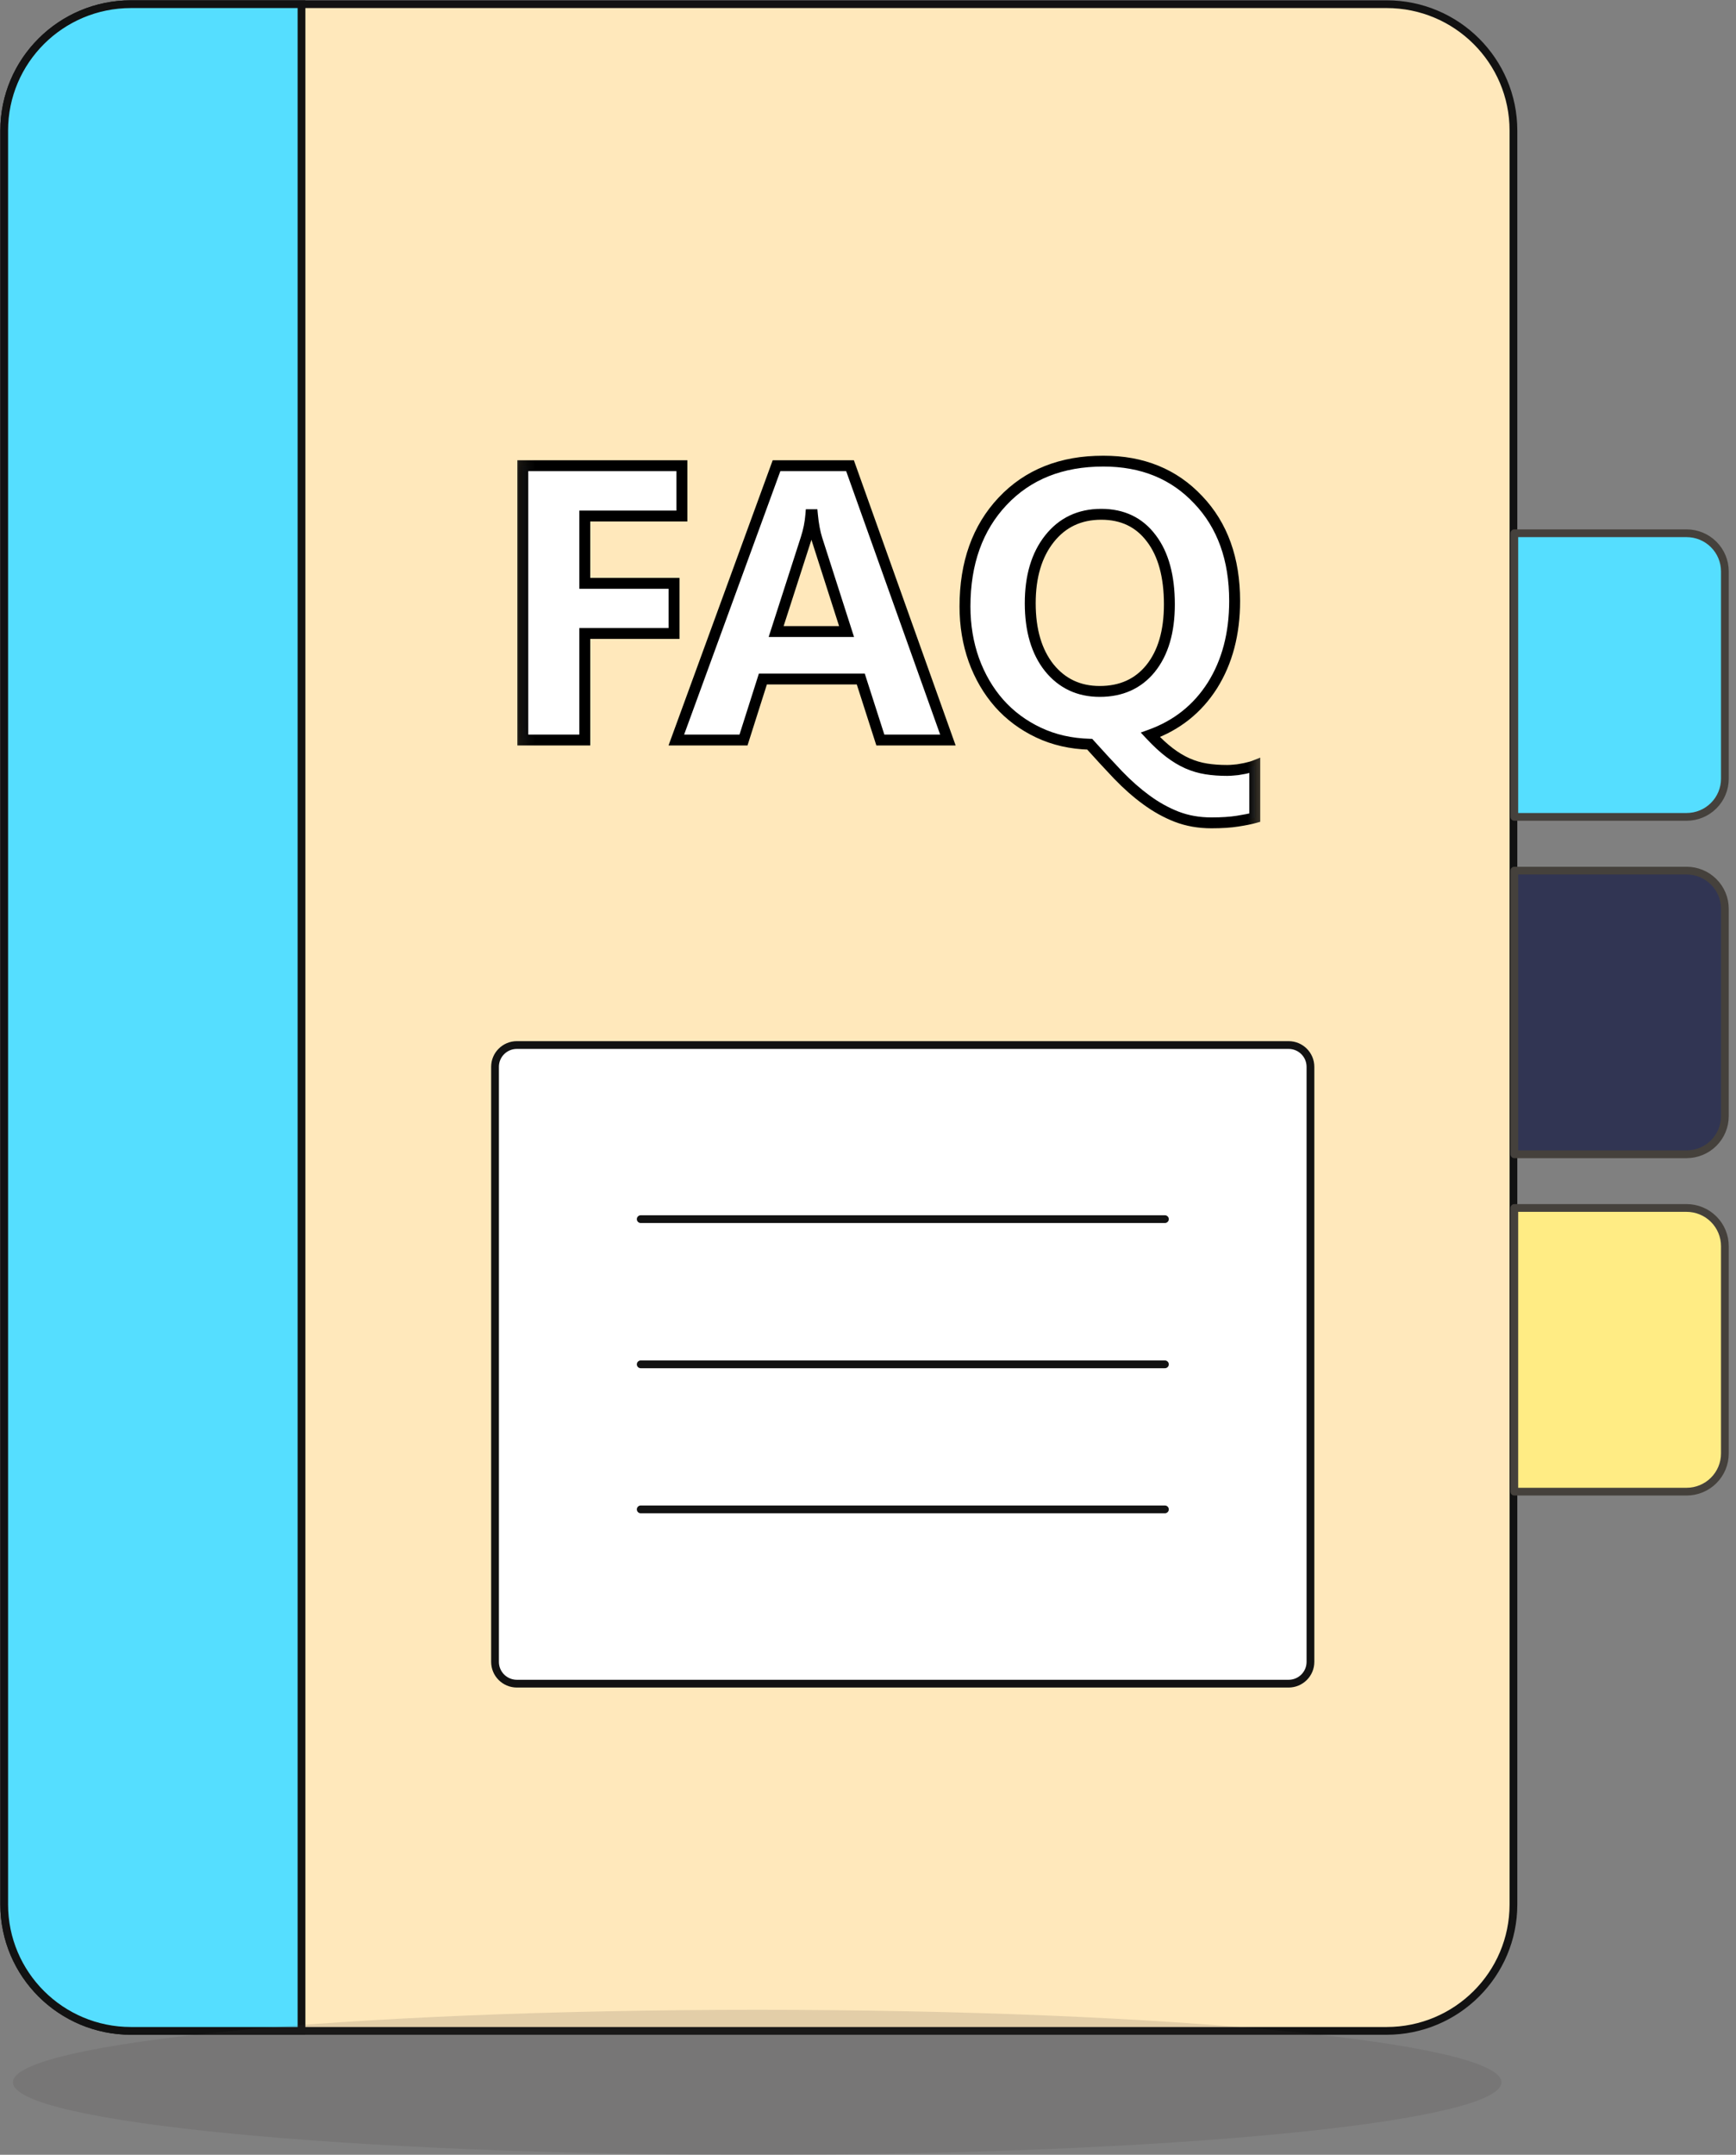
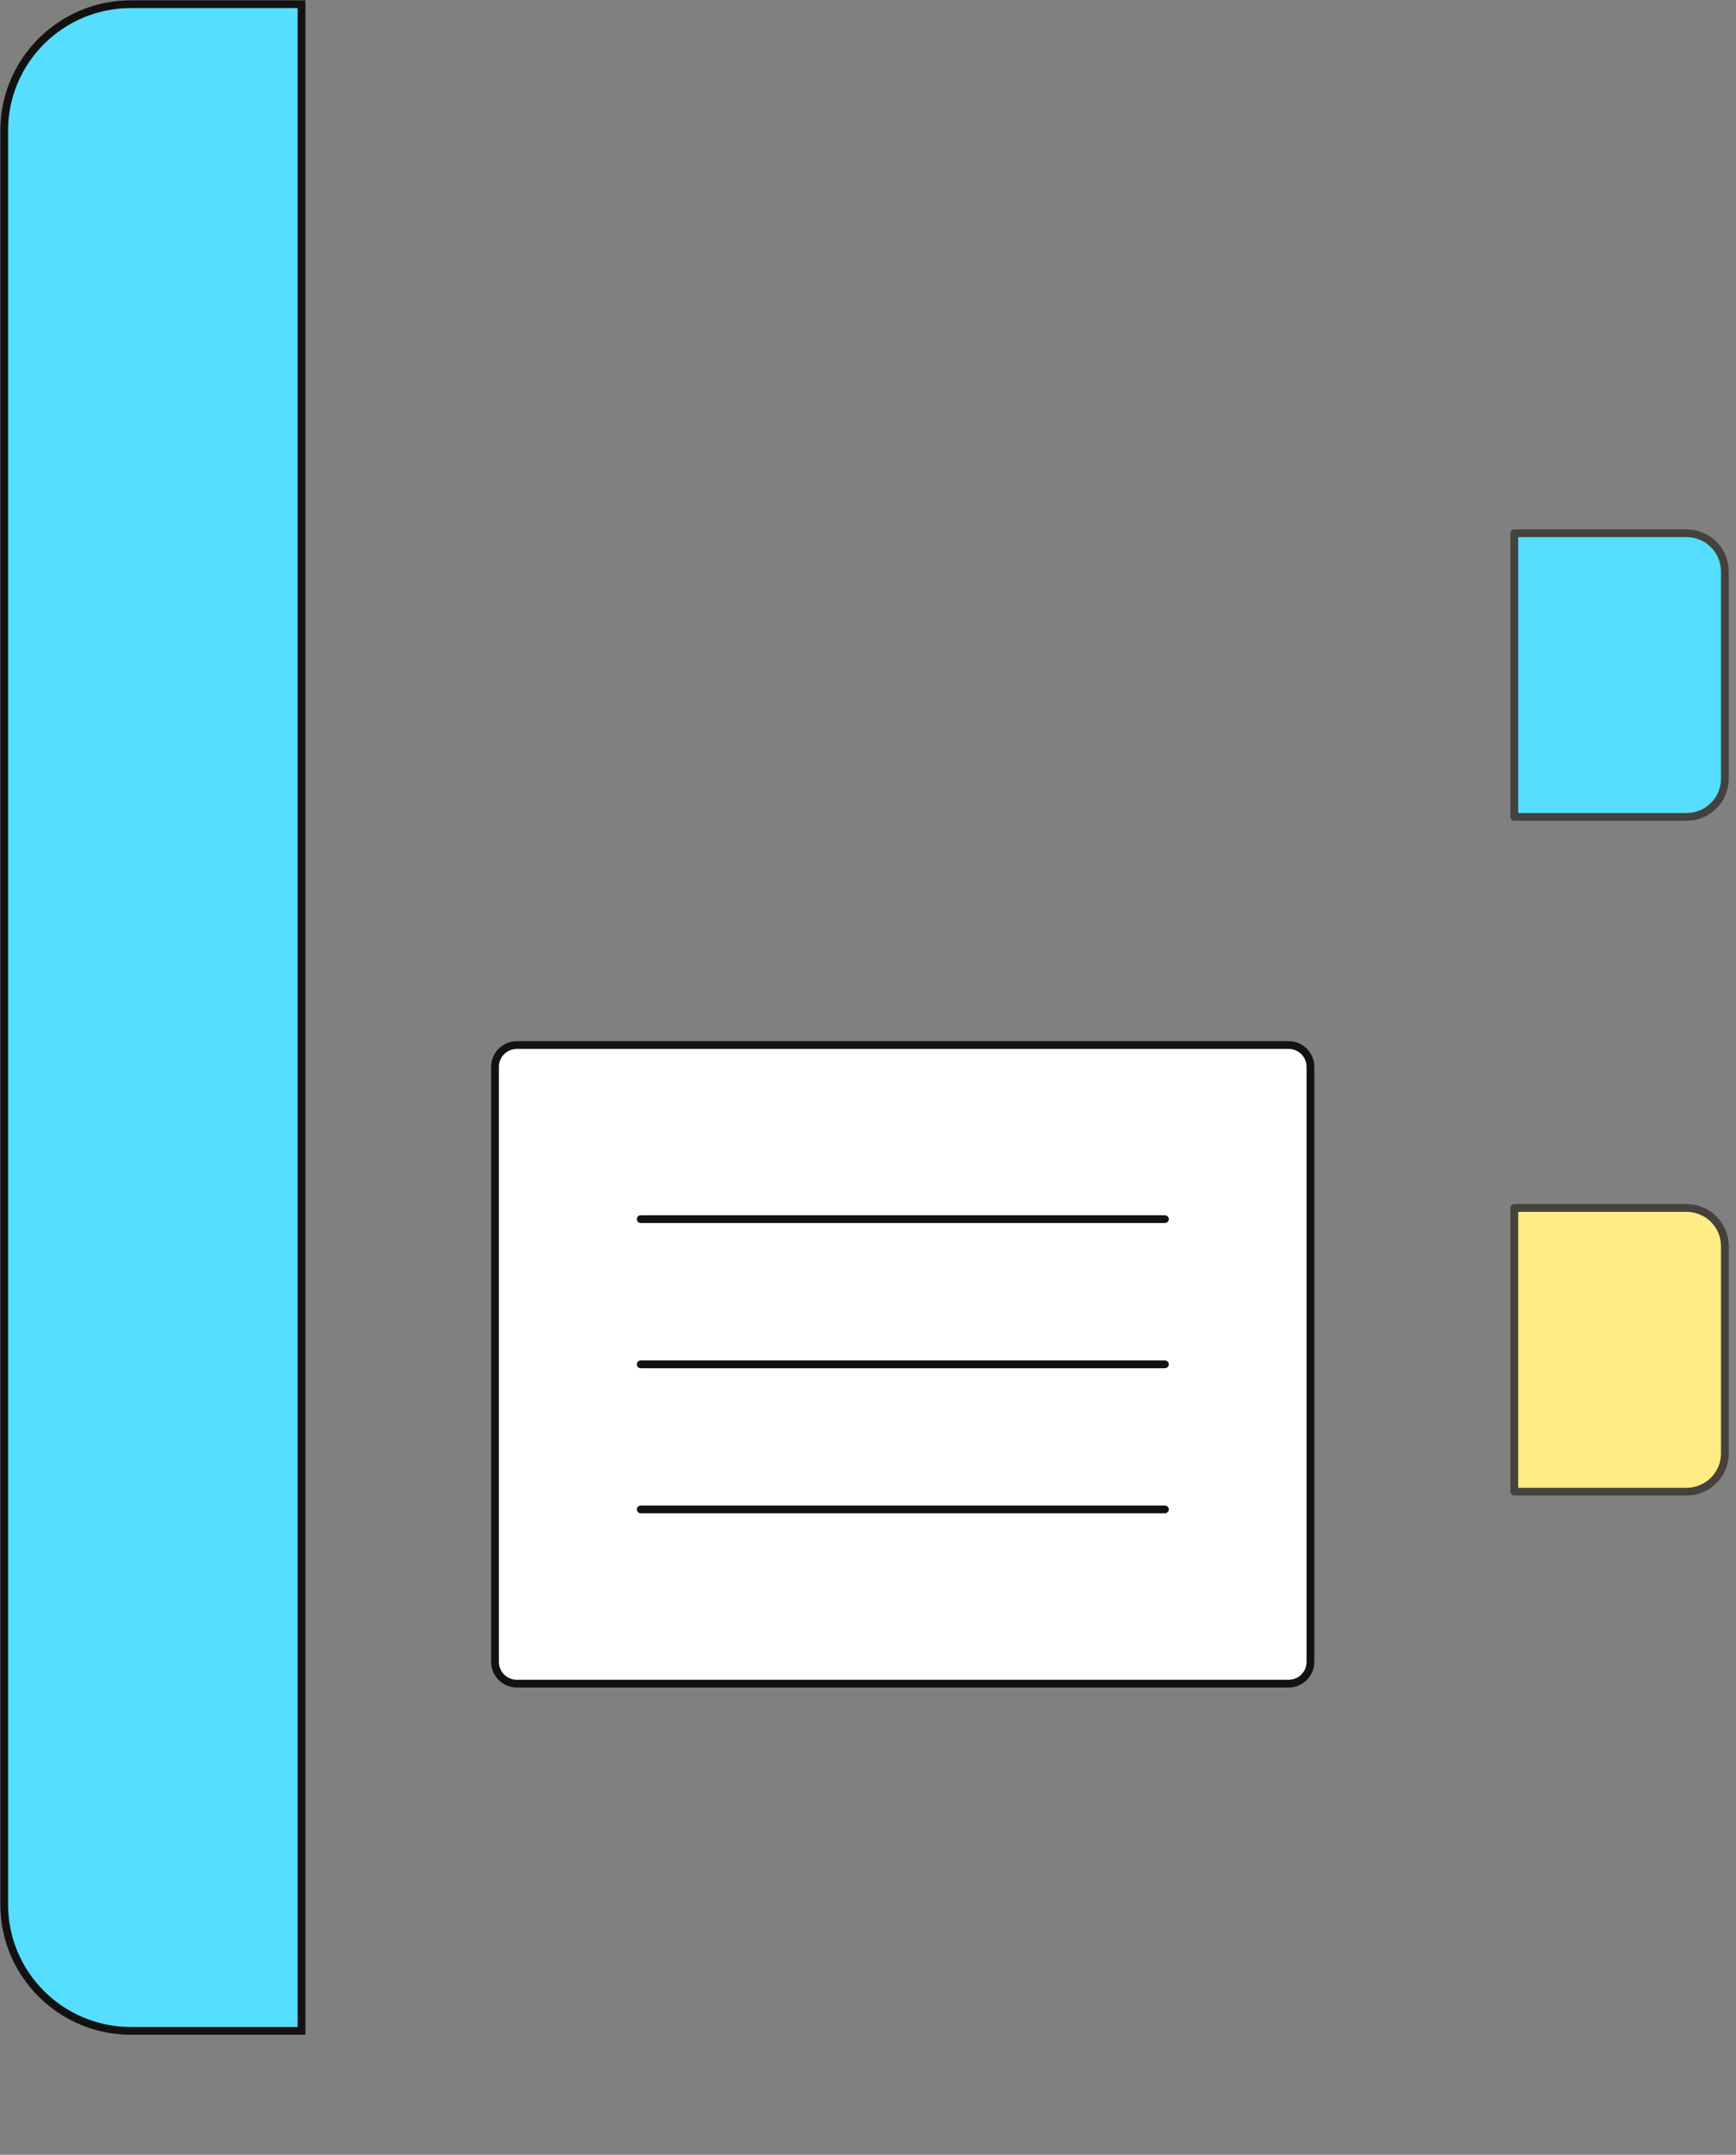
<svg xmlns="http://www.w3.org/2000/svg" width="112" height="139" viewBox="0 0 112 139" fill="none">
  <rect x="0" y="0" width="112" height="139" fill="#808080" stroke="none" />
  <g clip-path="url(#clip0_1_2)">
-     <path d="M8.453 0.27H89.459C93.978 0.27 97.641 3.921 97.641 8.424V122.854C97.641 127.357 93.978 131.008 89.459 131.008H8.453C3.934 131.008 0.271 127.357 0.271 122.854V8.424C0.271 3.921 3.934 0.27 8.453 0.27Z" fill="#FFE8BB" stroke="#121212" stroke-width="0.5" />
    <path d="M8.453 0.27H19.452V131.008H8.453C3.934 131.008 0.271 127.357 0.271 122.854V8.424C0.271 3.921 3.934 0.27 8.453 0.27Z" fill="#55DEFF" stroke="#121212" stroke-width="0.5" />
-     <path opacity="0.15" d="M96.865 134.325C96.865 136.909 75.377 139.001 48.851 139.001C22.325 139.001 0.834 136.904 0.834 134.325C0.834 131.745 22.322 129.648 48.851 129.648C75.379 129.648 96.865 131.738 96.865 134.325Z" fill="#45413C" />
-     <path d="M108.812 74.46H97.697V56.162H108.812C109.467 56.162 110.095 56.421 110.558 56.883C111.022 57.344 111.282 57.97 111.282 58.623V71.999C111.282 72.652 111.022 73.278 110.558 73.74C110.095 74.201 109.467 74.46 108.812 74.46Z" fill="#313553" stroke="#45413C" stroke-width="0.5" stroke-linejoin="round" />
    <path d="M108.812 96.223H97.697V77.924H108.812C109.467 77.924 110.095 78.183 110.558 78.645C111.022 79.107 111.282 79.733 111.282 80.385V93.762C111.282 94.415 111.022 95.04 110.558 95.502C110.095 95.964 109.467 96.223 108.812 96.223Z" fill="#FFEC84" stroke="#45413C" stroke-width="0.5" stroke-linejoin="round" />
    <path d="M108.812 52.695H97.697V34.399H108.812C109.467 34.399 110.095 34.658 110.558 35.12C111.022 35.581 111.282 36.208 111.282 36.861V50.234C111.282 50.887 111.022 51.513 110.558 51.974C110.095 52.436 109.467 52.695 108.812 52.695Z" fill="#55DEFF" stroke="#45413C" stroke-width="0.5" stroke-linejoin="round" />
    <path d="M31.937 68.817C31.937 68.042 32.568 67.413 33.346 67.413H83.136C83.915 67.413 84.545 68.042 84.545 68.817V107.205C84.545 107.981 83.915 108.609 83.136 108.609H33.346C32.568 108.609 31.937 107.981 31.937 107.205V68.817Z" fill="white" stroke="#121212" stroke-width="0.5" />
    <path d="M41.336 78.644H75.156" stroke="#121212" stroke-width="0.5" stroke-linecap="round" stroke-linejoin="round" />
    <path d="M41.336 88.011H75.156" stroke="#121212" stroke-width="0.5" stroke-linecap="round" stroke-linejoin="round" />
    <path d="M41.336 97.367H75.156" stroke="#121212" stroke-width="0.5" stroke-linecap="round" stroke-linejoin="round" />
-     <path d="M43.993 33.287H37.728V37.631H43.486V40.864H37.728V47.737H33.729V30.041H43.993V33.287ZM61.155 47.737H56.797L55.534 43.801H49.219L47.968 47.737H43.634L50.098 30.041H54.84L61.155 47.737ZM54.617 40.74L52.711 34.792C52.57 34.348 52.471 33.818 52.413 33.201H52.314C52.273 33.719 52.17 34.233 52.005 34.743L50.073 40.74H54.617ZM71.048 33.176C69.653 33.176 68.539 33.702 67.705 34.755C66.88 35.8 66.467 37.187 66.467 38.914C66.467 40.658 66.876 42.044 67.693 43.073C68.518 44.093 69.604 44.603 70.95 44.603C72.336 44.603 73.43 44.109 74.231 43.122C75.039 42.118 75.444 40.74 75.444 38.988C75.444 37.17 75.056 35.751 74.28 34.731C73.504 33.694 72.427 33.176 71.048 33.176ZM74.218 47.404C74.648 47.865 75.056 48.243 75.444 48.539C75.832 48.836 76.22 49.07 76.608 49.243C77.004 49.416 77.409 49.535 77.822 49.601C78.234 49.666 78.684 49.699 79.171 49.699C79.303 49.699 79.447 49.691 79.605 49.675C79.761 49.666 79.918 49.646 80.075 49.613C80.24 49.588 80.397 49.556 80.546 49.514C80.694 49.481 80.83 49.44 80.954 49.391V52.748C80.69 52.822 80.322 52.896 79.852 52.97C79.39 53.044 78.824 53.081 78.156 53.081C77.347 53.081 76.6 52.949 75.914 52.686C75.238 52.422 74.586 52.06 73.958 51.6C73.339 51.147 72.732 50.613 72.138 49.996C71.552 49.379 70.941 48.716 70.305 48.009C69.092 47.976 67.99 47.725 66.999 47.256C66.009 46.787 65.163 46.158 64.461 45.368C63.759 44.57 63.215 43.636 62.827 42.567C62.447 41.497 62.257 40.35 62.257 39.124C62.257 36.319 63.066 34.056 64.684 32.337C66.31 30.609 68.477 29.745 71.185 29.745C73.702 29.745 75.741 30.576 77.301 32.238C78.87 33.883 79.654 36.059 79.654 38.766C79.654 40.88 79.175 42.699 78.218 44.22C77.26 45.726 75.927 46.787 74.218 47.404Z" fill="white" />
    <mask id="mask0_1_2" style="mask-type:luminance" maskUnits="userSpaceOnUse" x="33" y="28" width="49" height="27">
      <path d="M81.711 28.783H33.107V54.056H81.711V28.783Z" fill="white" />
      <path d="M43.993 33.287H37.728V37.631H43.486V40.864H37.728V47.737H33.729V30.041H43.993V33.287ZM61.155 47.737H56.797L55.534 43.801H49.219L47.968 47.737H43.634L50.098 30.041H54.84L61.155 47.737ZM54.617 40.74L52.711 34.792C52.57 34.348 52.471 33.818 52.413 33.201H52.314C52.273 33.719 52.17 34.233 52.005 34.743L50.073 40.74H54.617ZM71.048 33.176C69.653 33.176 68.539 33.702 67.705 34.755C66.88 35.8 66.467 37.187 66.467 38.914C66.467 40.658 66.876 42.044 67.693 43.073C68.518 44.093 69.604 44.603 70.95 44.603C72.336 44.603 73.43 44.109 74.231 43.122C75.039 42.118 75.444 40.74 75.444 38.988C75.444 37.17 75.056 35.751 74.28 34.731C73.504 33.694 72.427 33.176 71.048 33.176ZM74.218 47.404C74.648 47.865 75.056 48.243 75.444 48.539C75.832 48.836 76.22 49.07 76.608 49.243C77.004 49.416 77.409 49.535 77.822 49.601C78.234 49.666 78.684 49.699 79.171 49.699C79.303 49.699 79.447 49.691 79.605 49.675C79.761 49.666 79.918 49.646 80.075 49.613C80.24 49.588 80.397 49.556 80.546 49.514C80.694 49.481 80.83 49.44 80.954 49.391V52.748C80.69 52.822 80.322 52.896 79.852 52.97C79.39 53.044 78.824 53.081 78.156 53.081C77.347 53.081 76.6 52.949 75.914 52.686C75.238 52.422 74.586 52.06 73.958 51.6C73.339 51.147 72.732 50.613 72.138 49.996C71.552 49.379 70.941 48.716 70.305 48.009C69.092 47.976 67.99 47.725 66.999 47.256C66.009 46.787 65.163 46.158 64.461 45.368C63.759 44.57 63.215 43.636 62.827 42.567C62.447 41.497 62.257 40.35 62.257 39.124C62.257 36.319 63.066 34.056 64.684 32.337C66.31 30.609 68.477 29.745 71.185 29.745C73.702 29.745 75.741 30.576 77.301 32.238C78.87 33.883 79.654 36.059 79.654 38.766C79.654 40.88 79.175 42.699 78.218 44.22C77.26 45.726 75.927 46.787 74.218 47.404Z" fill="black" />
    </mask>
    <g mask="url(#mask0_1_2)">
-       <path d="M43.993 33.287V33.638H44.346V33.287H43.993ZM37.728 33.287V32.936H37.376V33.287H37.728ZM37.728 37.631H37.376V37.982H37.728V37.631ZM43.486 37.631H43.838V37.28H43.486V37.631ZM43.486 40.864V41.215H43.838V40.864H43.486ZM37.728 40.864V40.513H37.376V40.864H37.728ZM37.728 47.737V48.088H38.08V47.737H37.728ZM33.729 47.737H33.377V48.088H33.729V47.737ZM33.729 30.041V29.691H33.377V30.041H33.729ZM43.993 30.041H44.346V29.691H43.993V30.041ZM43.993 32.936H37.728V33.638H43.993V32.936ZM37.376 33.287V37.631H38.08V33.287H37.376ZM37.728 37.982H43.486V37.28H37.728V37.982ZM43.134 37.631V40.864H43.838V37.631H43.134ZM43.486 40.513H37.728V41.215H43.486V40.513ZM37.376 40.864V47.737H38.08V40.864H37.376ZM37.728 47.386H33.729V48.088H37.728V47.386ZM34.081 47.737V30.041H33.377V47.737H34.081ZM33.729 30.392H43.993V29.691H33.729V30.392ZM43.641 30.041V33.287H44.346V30.041H43.641ZM61.155 47.737V48.088H61.654L61.487 47.62L61.155 47.737ZM56.797 47.737L56.461 47.844L56.539 48.088H56.797V47.737ZM55.534 43.801L55.869 43.694L55.791 43.45H55.534V43.801ZM49.219 43.801V43.45H48.961L48.883 43.695L49.219 43.801ZM47.968 47.737V48.088H48.226L48.304 47.843L47.968 47.737ZM43.634 47.737L43.303 47.617L43.131 48.088H43.634V47.737ZM50.098 30.041V29.691H49.851L49.767 29.921L50.098 30.041ZM54.84 30.041L55.172 29.924L55.089 29.691H54.84V30.041ZM54.617 40.74V41.092H55.1L54.953 40.634L54.617 40.74ZM52.711 34.792L52.374 34.898L52.375 34.899L52.711 34.792ZM52.413 33.201L52.764 33.168L52.734 32.85H52.413V33.201ZM52.314 33.201V32.85H51.989L51.963 33.173L52.314 33.201ZM50.073 40.74L49.738 40.633L49.59 41.092H50.073V40.74ZM61.155 47.386H56.797V48.088H61.155V47.386ZM57.132 47.63L55.869 43.694L55.198 43.908L56.461 47.844L57.132 47.63ZM55.534 43.45H49.219V44.152H55.534V43.45ZM48.883 43.695L47.632 47.631L48.304 47.843L49.554 43.907L48.883 43.695ZM47.968 47.386H43.634V48.088H47.968V47.386ZM43.965 47.857L50.429 30.162L49.767 29.921L43.303 47.617L43.965 47.857ZM50.098 30.392H54.84V29.691H50.098V30.392ZM54.508 30.159L60.823 47.855L61.487 47.62L55.172 29.924L54.508 30.159ZM54.953 40.634L53.046 34.686L52.375 34.899L54.282 40.847L54.953 40.634ZM53.046 34.687C52.916 34.273 52.82 33.768 52.764 33.168L52.063 33.233C52.122 33.867 52.225 34.424 52.374 34.898L53.046 34.687ZM52.413 32.85H52.314V33.552H52.413V32.85ZM51.963 33.173C51.924 33.663 51.827 34.151 51.67 34.635L52.34 34.851C52.513 34.316 52.622 33.775 52.665 33.228L51.963 33.173ZM51.67 34.635L49.738 40.633L50.408 40.848L52.34 34.851L51.67 34.635ZM50.073 41.092H54.617V40.389H50.073V41.092ZM67.693 43.073L67.417 43.291L67.419 43.293L67.693 43.073ZM74.231 43.122L74.505 43.343L74.505 43.342L74.231 43.122ZM74.28 34.731L73.998 34.941L74 34.943L74.28 34.731ZM74.218 47.404L74.098 47.074L73.598 47.255L73.96 47.643L74.218 47.404ZM76.608 49.243L76.464 49.563L76.466 49.564L76.608 49.243ZM79.605 49.675L79.585 49.324L79.576 49.325L79.567 49.326L79.605 49.675ZM80.075 49.613L80.023 49.266L80.012 49.267L80.002 49.27L80.075 49.613ZM80.546 49.514L80.469 49.172L80.46 49.174L80.451 49.176L80.546 49.514ZM80.954 49.391H81.306V48.873L80.823 49.065L80.954 49.391ZM80.954 52.748L81.049 53.085L81.306 53.013V52.748H80.954ZM79.852 52.97L79.797 52.623L79.796 52.623L79.852 52.97ZM75.914 52.686L75.787 53.013L75.788 53.013L75.914 52.686ZM73.958 51.6L74.167 51.317L74.166 51.317L73.958 51.6ZM72.138 49.996L71.882 50.237L71.884 50.239L72.138 49.996ZM70.305 48.009L70.568 47.775L70.466 47.662L70.315 47.658L70.305 48.009ZM64.461 45.368L64.196 45.599L64.197 45.601L64.461 45.368ZM62.827 42.567L62.495 42.684L62.495 42.686L62.827 42.567ZM77.301 32.238L77.044 32.478L77.046 32.48L77.301 32.238ZM78.218 44.22L78.515 44.408L78.516 44.407L78.218 44.22ZM71.048 32.825C69.55 32.825 68.332 33.397 67.429 34.538L67.982 34.973C68.746 34.008 69.757 33.527 71.048 33.527V32.825ZM67.429 34.538C66.541 35.661 66.115 37.132 66.115 38.914H66.819C66.819 37.242 67.218 35.939 67.982 34.973L67.429 34.538ZM66.115 38.914C66.115 40.711 66.536 42.183 67.417 43.291L67.969 42.855C67.215 41.906 66.819 40.605 66.819 38.914H66.115ZM67.419 43.293C68.313 44.398 69.5 44.954 70.95 44.954V44.252C69.707 44.252 68.724 43.788 67.967 42.852L67.419 43.293ZM70.95 44.954C72.432 44.954 73.63 44.42 74.505 43.343L73.957 42.901C73.229 43.798 72.241 44.252 70.95 44.252V44.954ZM74.505 43.342C75.379 42.257 75.796 40.792 75.796 38.988H75.092C75.092 40.689 74.699 41.98 73.956 42.902L74.505 43.342ZM75.796 38.988C75.796 37.125 75.399 35.621 74.561 34.519L74 34.943C74.713 35.881 75.092 37.215 75.092 38.988H75.796ZM74.562 34.521C73.715 33.389 72.53 32.825 71.048 32.825V33.527C72.324 33.527 73.293 33.999 73.998 34.941L74.562 34.521ZM73.96 47.643C74.399 48.114 74.822 48.507 75.23 48.818L75.659 48.261C75.289 47.98 74.896 47.615 74.477 47.165L73.96 47.643ZM75.23 48.818C75.637 49.129 76.048 49.378 76.464 49.563L76.752 48.922C76.392 48.762 76.028 48.543 75.659 48.261L75.23 48.818ZM76.466 49.564C76.889 49.749 77.322 49.877 77.766 49.947L77.877 49.254C77.495 49.193 77.119 49.083 76.749 48.921L76.466 49.564ZM77.766 49.947C78.199 50.017 78.668 50.05 79.171 50.05V49.348C78.699 49.348 78.268 49.317 77.877 49.254L77.766 49.947ZM79.171 50.05C79.317 50.05 79.474 50.041 79.641 50.024L79.567 49.326C79.421 49.341 79.289 49.348 79.171 49.348V50.05ZM79.623 50.025C79.798 50.016 79.973 49.993 80.148 49.956L80.002 49.27C79.863 49.299 79.724 49.317 79.585 49.324L79.623 50.025ZM80.127 49.96C80.305 49.934 80.476 49.898 80.64 49.853L80.451 49.176C80.317 49.213 80.174 49.243 80.023 49.266L80.127 49.96ZM80.622 49.857C80.787 49.821 80.941 49.774 81.085 49.717L80.823 49.065C80.72 49.106 80.601 49.142 80.469 49.172L80.622 49.857ZM80.602 49.391V52.748H81.306V49.391H80.602ZM80.858 52.41C80.614 52.478 80.262 52.55 79.797 52.623L79.907 53.316C80.383 53.242 80.765 53.165 81.049 53.085L80.858 52.41ZM79.796 52.623C79.358 52.693 78.813 52.73 78.156 52.73V53.432C78.836 53.432 79.421 53.394 79.908 53.316L79.796 52.623ZM78.156 52.73C77.386 52.73 76.682 52.605 76.041 52.358L75.788 53.013C76.517 53.294 77.308 53.432 78.156 53.432V52.73ZM76.042 52.359C75.396 52.108 74.772 51.761 74.167 51.317L73.749 51.882C74.4 52.36 75.079 52.738 75.787 53.013L76.042 52.359ZM74.166 51.317C73.566 50.878 72.974 50.357 72.392 49.752L71.884 50.239C72.491 50.869 73.113 51.417 73.749 51.882L74.166 51.317ZM72.394 49.754C71.81 49.14 71.202 48.48 70.568 47.775L70.043 48.243C70.68 48.953 71.293 49.617 71.882 50.237L72.394 49.754ZM70.315 47.658C69.145 47.626 68.092 47.385 67.151 46.939L66.848 47.573C67.888 48.065 69.039 48.326 70.296 48.36L70.315 47.658ZM67.151 46.939C66.201 46.49 65.394 45.889 64.725 45.135L64.197 45.601C64.932 46.427 65.817 47.085 66.848 47.573L67.151 46.939ZM64.726 45.137C64.055 44.374 63.532 43.479 63.158 42.447L62.495 42.686C62.897 43.794 63.464 44.766 64.196 45.599L64.726 45.137ZM63.159 42.45C62.793 41.421 62.609 40.313 62.609 39.124H61.905C61.905 40.386 62.101 41.574 62.495 42.684L63.159 42.45ZM62.609 39.124C62.609 36.39 63.395 34.219 64.941 32.577L64.427 32.097C62.737 33.893 61.905 36.247 61.905 39.124H62.609ZM64.941 32.577C66.491 30.93 68.559 30.096 71.185 30.096V29.394C68.395 29.394 66.129 30.288 64.427 32.097L64.941 32.577ZM71.185 30.096C73.616 30.096 75.558 30.895 77.044 32.478L77.558 31.998C75.925 30.258 73.788 29.394 71.185 29.394V30.096ZM77.046 32.48C78.54 34.048 79.302 36.131 79.302 38.766H80.006C80.006 35.988 79.199 33.719 77.557 31.996L77.046 32.48ZM79.302 38.766C79.302 40.826 78.836 42.577 77.919 44.034L78.516 44.407C79.514 42.82 80.006 40.934 80.006 38.766H79.302ZM77.92 44.032C77.005 45.471 75.734 46.483 74.098 47.074L74.338 47.734C76.119 47.091 77.515 45.981 78.515 44.408L77.92 44.032Z" fill="black" />
-     </g>
+       </g>
  </g>
  <defs>
    <clipPath id="clip0_1_2">
      <rect width="112" height="139" fill="white" />
    </clipPath>
  </defs>
</svg>